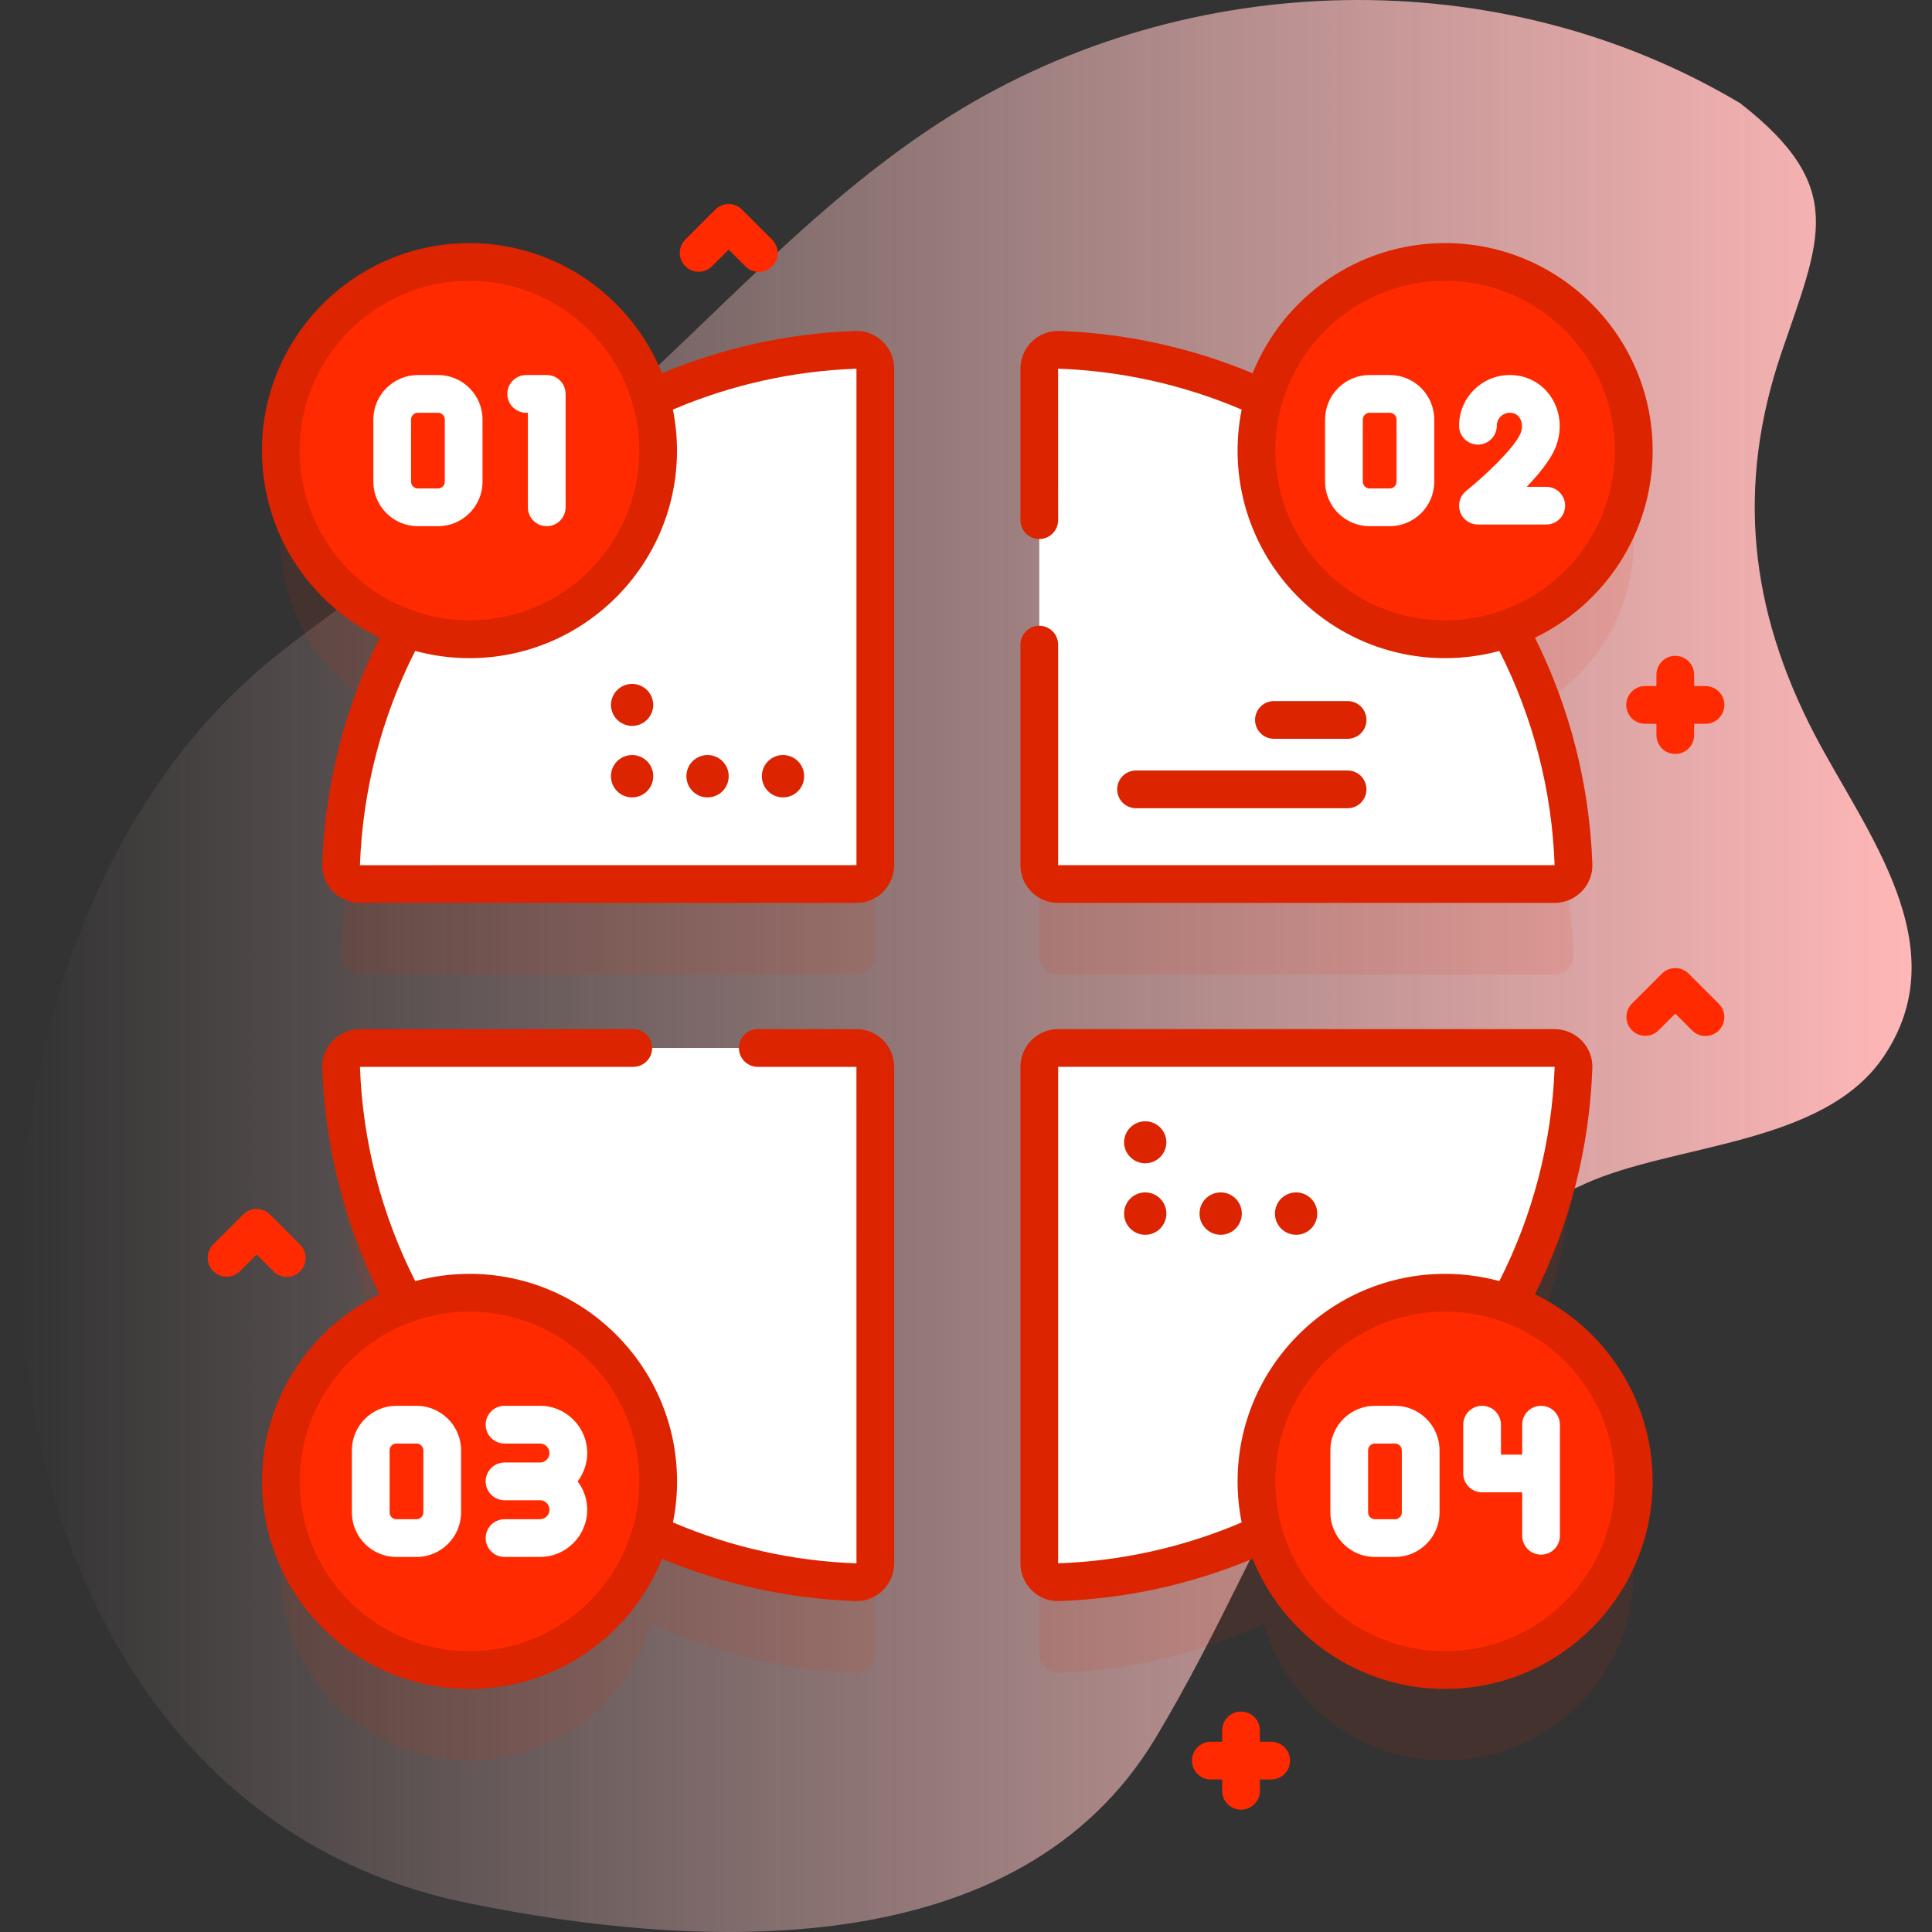
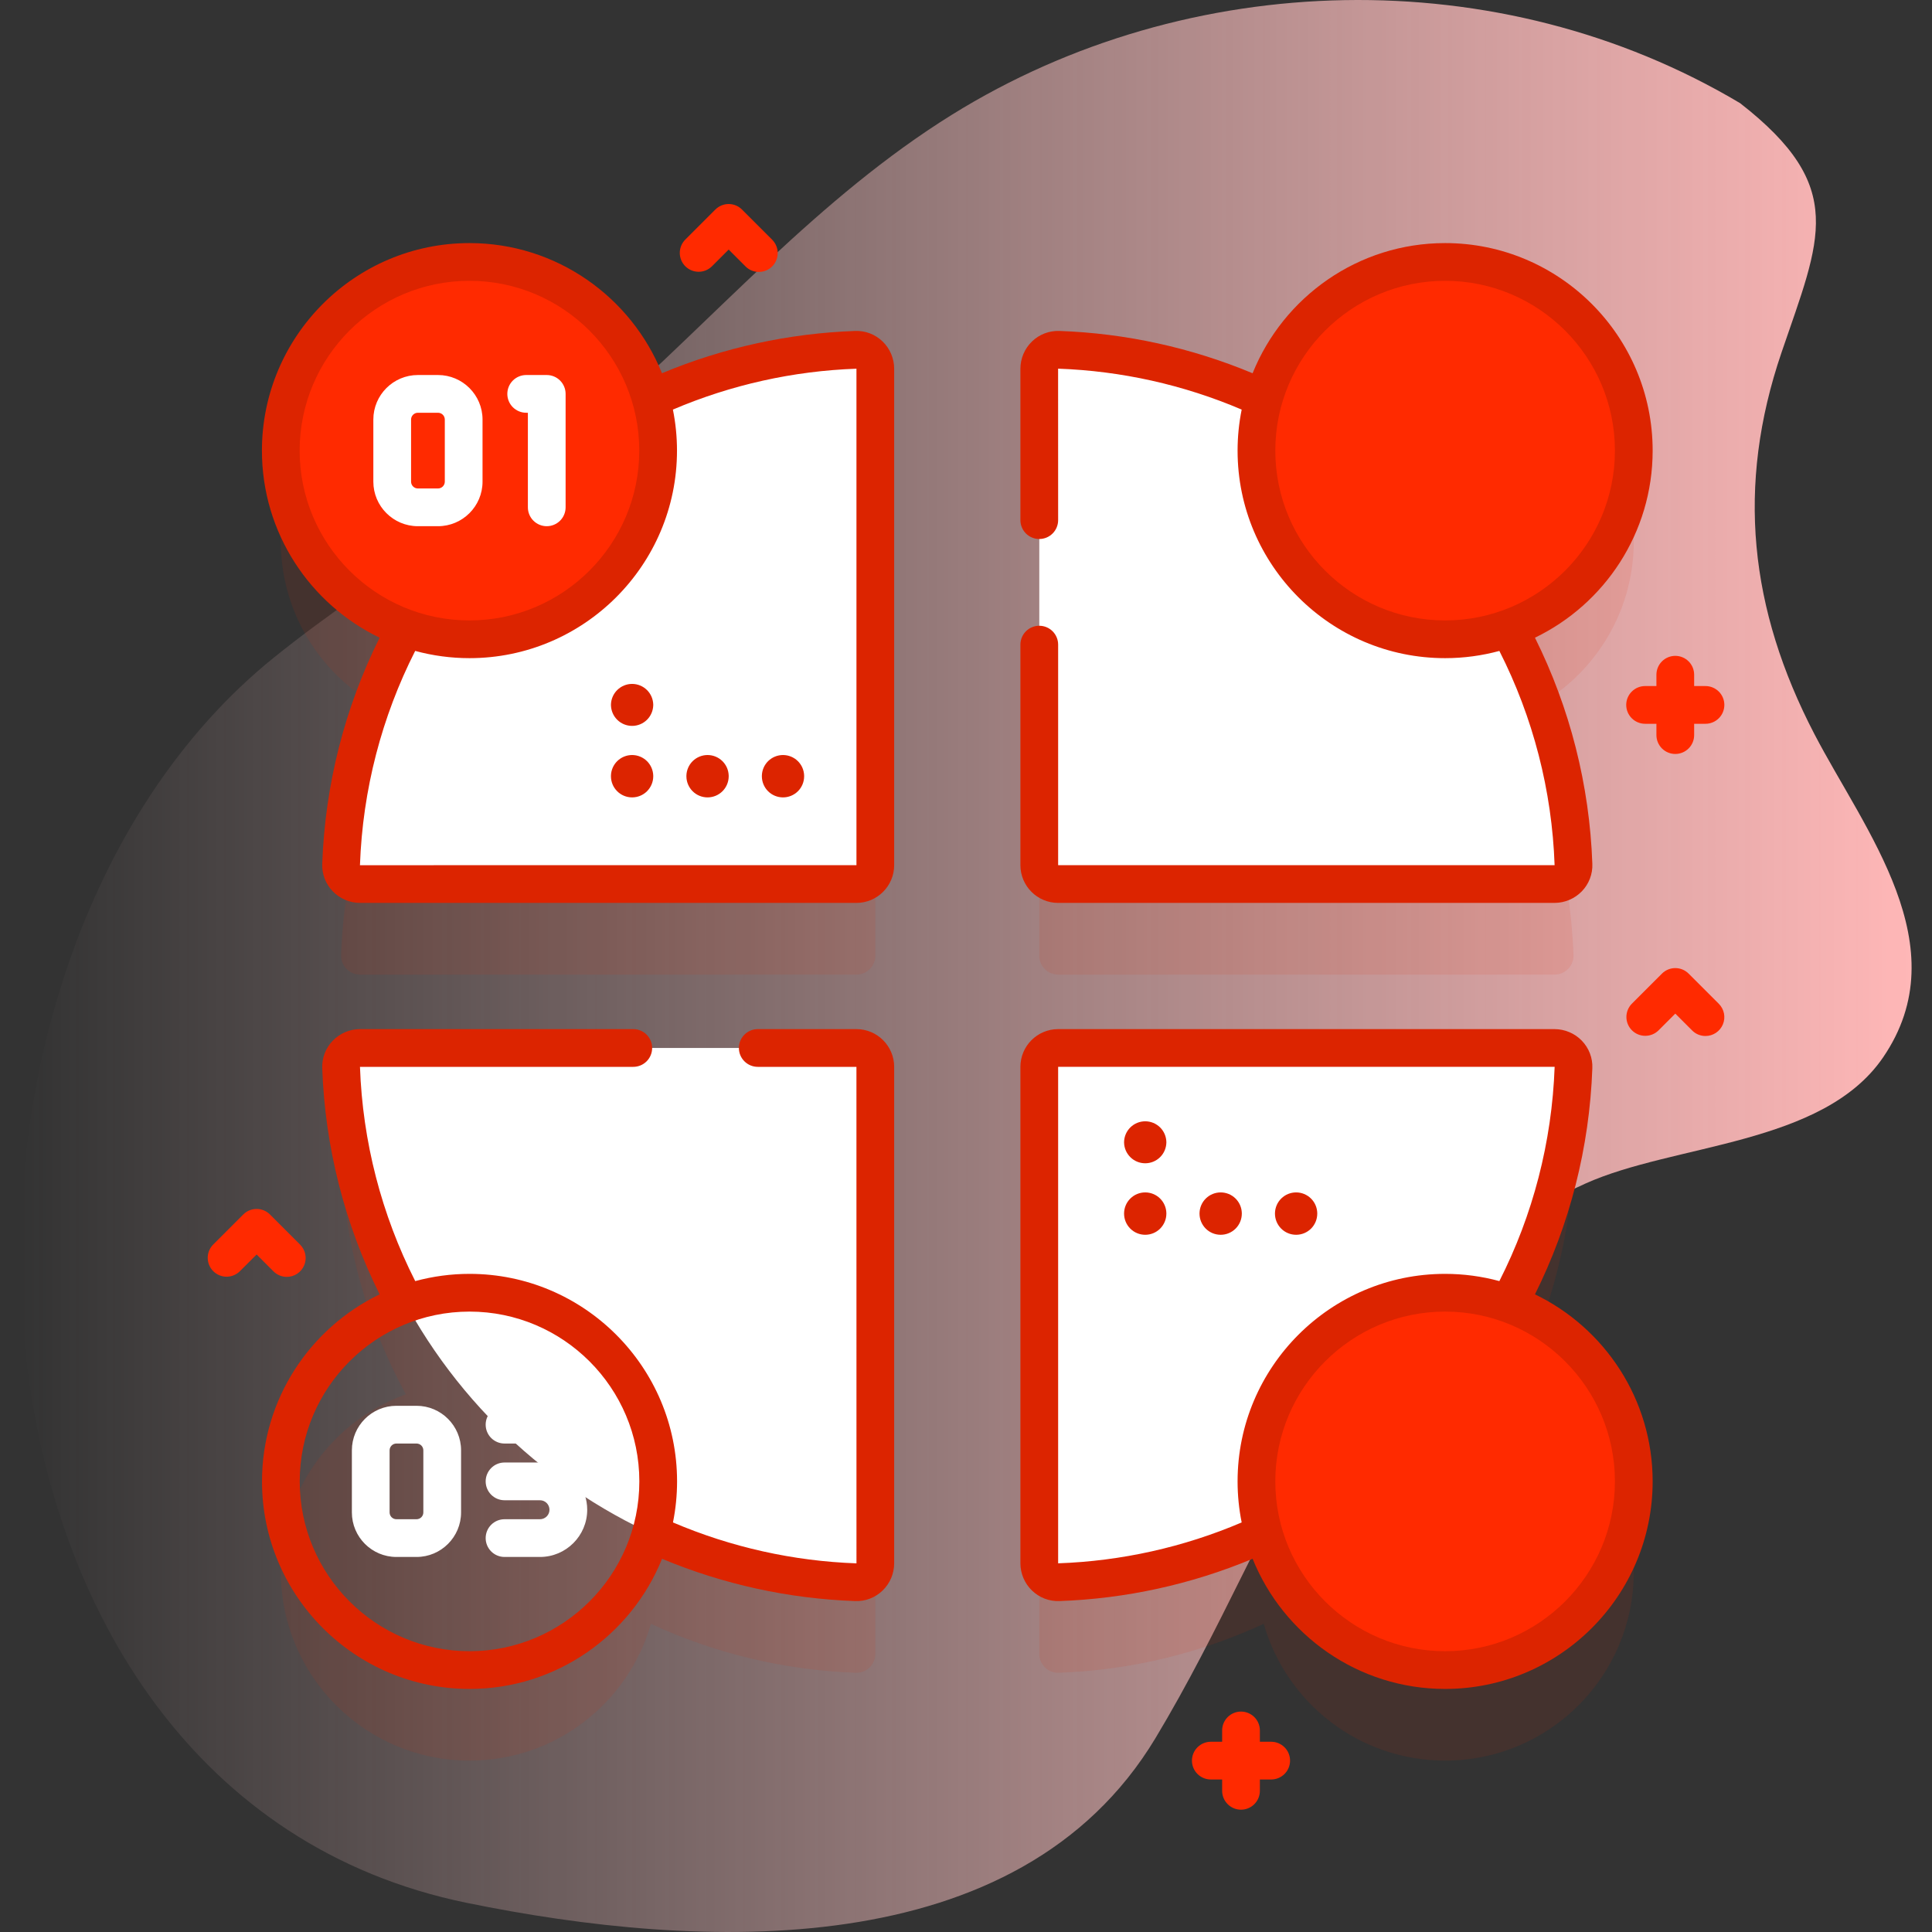
<svg xmlns="http://www.w3.org/2000/svg" width="100" height="100" viewBox="0 0 100 100" fill="none">
  <rect x="0" y="0" width="100" height="100" fill="#333333" stroke="none" />
  <g clip-path="url(#clip0_883_2591)">
    <path d="M90.071 5.342C77.618 -2.077 61.505 -1.665 49.275 5.936C42.404 10.207 37.093 16.366 31.07 21.669C25.792 26.315 19.655 29.629 14.204 34.013C-5.564 49.912 -3.677 92.795 24.158 98.491C36.223 100.96 52.714 101.752 59.806 89.967C66.567 78.731 68.835 67.236 82.047 61.267C86.651 59.187 94.347 59.292 97.466 54.734C101.402 48.982 96.518 43.007 93.913 37.995C90.555 31.535 89.851 25.166 92.214 18.237C94.225 12.336 95.641 9.686 90.071 5.342Z" fill="url(#paint0_linear_883_2591)" />
    <g opacity="0.1">
      <path d="M54.769 50.444H80.465C81.018 50.444 81.463 49.986 81.443 49.434C81.285 45.015 80.088 40.861 78.093 37.206C81.865 35.854 84.564 32.248 84.564 28.011C84.564 22.617 80.192 18.245 74.799 18.245C70.337 18.245 66.577 21.239 65.41 25.326C62.165 23.823 58.581 22.928 54.802 22.793C54.25 22.773 53.792 23.218 53.792 23.77V49.467C53.792 49.726 53.895 49.975 54.078 50.158C54.261 50.341 54.51 50.444 54.769 50.444ZM44.296 22.793C40.517 22.928 36.933 23.823 33.688 25.326C32.521 21.239 28.761 18.245 24.299 18.245C18.905 18.245 14.533 22.618 14.533 28.011C14.533 32.248 17.233 35.854 21.005 37.206C19.01 40.861 17.813 45.015 17.654 49.434C17.635 49.986 18.08 50.444 18.632 50.444H44.329C44.588 50.444 44.837 50.341 45.02 50.158C45.203 49.975 45.306 49.727 45.306 49.468V23.77C45.306 23.218 44.848 22.773 44.296 22.793ZM44.329 58.93H18.632C18.08 58.93 17.635 59.388 17.654 59.94C17.813 64.36 19.01 68.514 21.006 72.17C17.235 73.522 14.537 77.127 14.537 81.363C14.537 86.757 18.909 91.129 24.303 91.129C28.764 91.129 32.524 88.136 33.691 84.049C36.935 85.552 40.519 86.446 44.296 86.582C44.848 86.601 45.306 86.156 45.306 85.604V59.907C45.306 59.648 45.203 59.399 45.02 59.216C44.837 59.033 44.588 58.93 44.329 58.93ZM78.093 72.169C80.088 68.513 81.285 64.359 81.443 59.94C81.463 59.388 81.018 58.93 80.466 58.93H54.769C54.51 58.93 54.261 59.033 54.078 59.216C53.895 59.399 53.792 59.648 53.792 59.907V85.604C53.792 86.156 54.25 86.601 54.802 86.582C58.581 86.446 62.165 85.551 65.41 84.048C66.577 88.135 70.337 91.129 74.799 91.129C80.192 91.129 84.564 86.757 84.564 81.363C84.565 77.126 81.865 73.52 78.093 72.169Z" fill="#DC2400" />
    </g>
    <path d="M81.444 44.746C80.924 30.268 69.281 18.625 54.803 18.105C54.251 18.085 53.793 18.53 53.793 19.083V44.78C53.793 45.039 53.895 45.287 54.079 45.47C54.262 45.653 54.51 45.756 54.769 45.756H80.466C81.018 45.756 81.463 45.298 81.444 44.746ZM17.655 44.746C18.174 30.268 29.818 18.625 44.296 18.105C44.848 18.085 45.306 18.53 45.306 19.083V44.78C45.306 45.039 45.203 45.287 45.02 45.47C44.837 45.653 44.589 45.756 44.33 45.756H18.633C18.08 45.756 17.635 45.298 17.655 44.746ZM17.655 55.253C18.174 69.731 29.818 81.374 44.296 81.894C44.848 81.913 45.306 81.468 45.306 80.916V55.219C45.306 54.96 45.203 54.712 45.02 54.529C44.837 54.346 44.589 54.243 44.33 54.243H18.633C18.08 54.243 17.635 54.701 17.655 55.253ZM81.444 55.253C80.924 69.731 69.281 81.374 54.803 81.894C54.251 81.913 53.793 81.468 53.793 80.916V55.219C53.793 54.96 53.895 54.712 54.079 54.529C54.262 54.346 54.51 54.243 54.769 54.243H80.466C81.018 54.243 81.463 54.701 81.444 55.253Z" fill="white" />
    <path d="M32.717 41.273C32.427 41.273 32.149 41.158 31.944 40.953C31.738 40.748 31.623 40.469 31.623 40.179V40.154C31.628 39.867 31.746 39.594 31.951 39.393C32.155 39.193 32.431 39.08 32.717 39.08C33.004 39.08 33.279 39.193 33.484 39.393C33.689 39.594 33.806 39.867 33.812 40.154V40.179C33.812 40.469 33.696 40.748 33.491 40.953C33.286 41.158 33.008 41.273 32.717 41.273ZM31.623 36.473C31.629 36.187 31.746 35.913 31.951 35.713C32.156 35.512 32.431 35.399 32.718 35.399C33.004 35.399 33.279 35.512 33.484 35.713C33.689 35.913 33.806 36.187 33.812 36.473V36.498C33.806 36.785 33.689 37.058 33.484 37.259C33.279 37.46 33.004 37.572 32.718 37.572C32.431 37.572 32.156 37.46 31.951 37.259C31.746 37.058 31.629 36.785 31.623 36.498M36.623 41.273C36.332 41.273 36.054 41.158 35.849 40.953C35.644 40.748 35.528 40.469 35.528 40.179V40.154C35.534 39.867 35.651 39.594 35.856 39.393C36.061 39.193 36.336 39.08 36.623 39.08C36.909 39.08 37.185 39.193 37.389 39.393C37.594 39.594 37.712 39.867 37.717 40.154V40.179C37.717 40.469 37.602 40.748 37.396 40.953C37.191 41.158 36.913 41.273 36.623 41.273ZM40.528 41.273C40.238 41.273 39.959 41.158 39.754 40.953C39.549 40.748 39.434 40.469 39.434 40.179V40.154C39.439 39.867 39.557 39.594 39.761 39.393C39.966 39.193 40.241 39.08 40.528 39.08C40.815 39.08 41.09 39.193 41.294 39.393C41.499 39.594 41.617 39.867 41.622 40.154V40.179C41.622 40.469 41.507 40.748 41.302 40.953C41.096 41.158 40.818 41.273 40.528 41.273ZM59.276 63.912C58.986 63.912 58.708 63.797 58.503 63.592C58.297 63.386 58.182 63.108 58.182 62.818V62.793C58.187 62.506 58.305 62.233 58.51 62.032C58.714 61.831 58.99 61.719 59.276 61.719C59.563 61.719 59.838 61.831 60.043 62.032C60.248 62.233 60.365 62.506 60.371 62.793V62.818C60.371 63.108 60.255 63.386 60.05 63.592C59.845 63.797 59.567 63.912 59.276 63.912ZM58.182 59.112C58.187 58.825 58.305 58.552 58.51 58.351C58.714 58.151 58.99 58.038 59.276 58.038C59.563 58.038 59.838 58.151 60.043 58.351C60.248 58.552 60.365 58.825 60.371 59.112V59.137C60.365 59.424 60.248 59.697 60.043 59.898C59.838 60.099 59.563 60.211 59.276 60.211C58.99 60.211 58.714 60.099 58.51 59.898C58.305 59.697 58.187 59.424 58.182 59.137M63.182 63.912C62.891 63.912 62.613 63.797 62.408 63.592C62.203 63.386 62.087 63.108 62.087 62.818V62.793C62.093 62.506 62.21 62.233 62.415 62.032C62.62 61.831 62.895 61.719 63.182 61.719C63.468 61.719 63.744 61.831 63.948 62.032C64.153 62.233 64.271 62.506 64.276 62.793V62.818C64.276 63.108 64.161 63.386 63.955 63.592C63.75 63.797 63.472 63.912 63.182 63.912ZM67.087 63.912C66.796 63.912 66.518 63.797 66.313 63.592C66.108 63.386 65.992 63.108 65.992 62.818V62.793C65.998 62.506 66.115 62.233 66.32 62.032C66.525 61.831 66.8 61.719 67.087 61.719C67.373 61.719 67.649 61.831 67.853 62.032C68.058 62.233 68.176 62.506 68.181 62.793V62.818C68.181 63.108 68.066 63.386 67.861 63.592C67.655 63.797 67.377 63.912 67.087 63.912Z" fill="#DC2400" />
    <path d="M74.799 33.09C80.192 33.09 84.564 28.718 84.564 23.324C84.564 17.931 80.192 13.559 74.799 13.559C69.405 13.559 65.033 17.931 65.033 23.324C65.033 28.718 69.405 33.09 74.799 33.09Z" fill="#FF2A00" />
-     <path d="M71.933 27.235H70.891C69.62 27.235 68.586 26.201 68.586 24.93V21.716C68.586 20.445 69.62 19.411 70.891 19.411H71.933C73.204 19.411 74.238 20.445 74.238 21.716V24.93C74.238 26.202 73.204 27.235 71.933 27.235ZM70.891 21.364C70.697 21.364 70.539 21.522 70.539 21.716V24.93C70.539 25.125 70.697 25.282 70.891 25.282H71.933C72.127 25.282 72.285 25.124 72.285 24.93V21.716C72.285 21.522 72.127 21.364 71.933 21.364H70.891ZM80.034 27.15H76.498C76.295 27.15 76.098 27.087 75.933 26.97C75.767 26.854 75.643 26.688 75.576 26.497C75.508 26.306 75.502 26.099 75.558 25.905C75.614 25.71 75.728 25.538 75.886 25.412C76.871 24.62 78.395 23.175 78.7 22.437C78.817 22.154 78.798 21.841 78.651 21.622C78.537 21.451 78.367 21.364 78.146 21.364C77.968 21.364 77.797 21.435 77.671 21.561C77.545 21.687 77.474 21.858 77.474 22.037C77.474 22.296 77.371 22.544 77.188 22.727C77.005 22.91 76.757 23.013 76.498 23.013C76.239 23.013 75.99 22.91 75.807 22.727C75.624 22.544 75.521 22.296 75.521 22.037C75.521 20.589 76.699 19.411 78.146 19.411C79.021 19.411 79.797 19.821 80.275 20.536C80.787 21.302 80.873 22.292 80.505 23.183C80.24 23.823 79.646 24.55 79.022 25.197H80.034C80.162 25.197 80.289 25.222 80.408 25.271C80.526 25.32 80.634 25.392 80.725 25.482C80.815 25.573 80.887 25.681 80.936 25.799C80.985 25.918 81.011 26.045 81.011 26.173C81.011 26.301 80.985 26.428 80.936 26.547C80.887 26.665 80.815 26.773 80.725 26.863C80.634 26.954 80.526 27.026 80.408 27.075C80.289 27.124 80.162 27.15 80.034 27.15Z" fill="white" />
-     <path d="M24.303 86.442C29.696 86.442 34.068 82.07 34.068 76.677C34.068 71.283 29.696 66.911 24.303 66.911C18.909 66.911 14.537 71.283 14.537 76.677C14.537 82.07 18.909 86.442 24.303 86.442Z" fill="#FF2A00" />
    <path d="M21.56 72.764H20.518C19.247 72.764 18.213 73.798 18.213 75.069V78.283C18.213 79.554 19.247 80.588 20.518 80.588H21.56C22.831 80.588 23.865 79.554 23.865 78.283V75.069C23.865 73.798 22.831 72.764 21.56 72.764ZM21.912 78.283C21.912 78.477 21.754 78.635 21.56 78.635H20.518C20.425 78.635 20.335 78.598 20.269 78.532C20.203 78.466 20.166 78.376 20.166 78.283V75.069C20.166 74.875 20.324 74.717 20.518 74.717H21.56C21.754 74.717 21.912 74.875 21.912 75.069V78.283ZM30.394 75.208C30.394 73.86 29.297 72.764 27.949 72.764H26.114C25.855 72.764 25.607 72.867 25.424 73.05C25.241 73.233 25.138 73.481 25.138 73.74C25.138 73.999 25.241 74.248 25.424 74.431C25.607 74.614 25.855 74.717 26.114 74.717H27.949C28.22 74.717 28.441 74.937 28.441 75.208C28.441 75.479 28.22 75.699 27.949 75.699H26.114C25.855 75.699 25.607 75.802 25.424 75.985C25.241 76.169 25.138 76.417 25.138 76.676C25.138 76.935 25.241 77.183 25.424 77.367C25.607 77.55 25.855 77.653 26.114 77.653H27.949C28.079 77.653 28.204 77.704 28.297 77.797C28.389 77.889 28.441 78.014 28.441 78.144C28.441 78.274 28.389 78.399 28.297 78.491C28.204 78.583 28.079 78.635 27.949 78.635H26.114C25.855 78.635 25.607 78.738 25.424 78.921C25.241 79.104 25.138 79.353 25.138 79.612C25.138 79.871 25.241 80.119 25.424 80.302C25.607 80.485 25.855 80.588 26.114 80.588H27.949C29.297 80.588 30.394 79.492 30.394 78.144C30.394 77.593 30.208 77.085 29.899 76.676C30.22 76.254 30.394 75.738 30.394 75.208Z" fill="white" />
    <path d="M24.299 33.09C29.692 33.09 34.065 28.718 34.065 23.324C34.065 17.931 29.692 13.559 24.299 13.559C18.905 13.559 14.533 17.931 14.533 23.324C14.533 28.718 18.905 33.09 24.299 33.09Z" fill="#FF2A00" />
    <path d="M22.671 27.236H21.63C20.358 27.236 19.324 26.202 19.324 24.931V21.716C19.324 20.445 20.358 19.411 21.63 19.411H22.671C23.942 19.411 24.976 20.445 24.976 21.716V24.931C24.976 26.202 23.942 27.236 22.671 27.236ZM21.63 21.364C21.435 21.364 21.277 21.523 21.277 21.716V24.931C21.277 25.125 21.435 25.283 21.63 25.283H22.671C22.865 25.283 23.023 25.125 23.023 24.931V21.716C23.023 21.522 22.865 21.364 22.671 21.364H21.63ZM28.299 27.236C28.04 27.236 27.792 27.133 27.609 26.95C27.425 26.767 27.323 26.518 27.323 26.259V21.364H27.236C26.977 21.364 26.729 21.261 26.545 21.078C26.362 20.895 26.259 20.647 26.259 20.388C26.259 20.129 26.362 19.88 26.545 19.697C26.729 19.514 26.977 19.411 27.236 19.411H28.299C28.558 19.411 28.807 19.514 28.99 19.697C29.173 19.88 29.276 20.129 29.276 20.388V26.259C29.276 26.518 29.173 26.767 28.99 26.95C28.807 27.133 28.558 27.236 28.299 27.236Z" fill="white" />
    <path d="M74.799 86.442C80.192 86.442 84.564 82.07 84.564 76.677C84.564 71.283 80.192 66.911 74.799 66.911C69.405 66.911 65.033 71.283 65.033 76.677C65.033 82.07 69.405 86.442 74.799 86.442Z" fill="#FF2A00" />
    <path d="M54.769 46.734H80.466C80.728 46.733 80.989 46.68 81.23 46.577C81.472 46.474 81.691 46.324 81.874 46.136C82.056 45.948 82.199 45.725 82.293 45.48C82.387 45.235 82.43 44.974 82.419 44.712C82.276 40.643 81.263 36.652 79.449 33.007C83.05 31.271 85.541 27.583 85.541 23.324C85.541 17.401 80.722 12.582 74.799 12.582C70.291 12.582 66.426 15.375 64.834 19.32C61.661 17.994 58.274 17.252 54.837 17.13C54.576 17.12 54.314 17.163 54.07 17.257C53.825 17.351 53.602 17.493 53.414 17.676C53.225 17.859 53.075 18.078 52.972 18.32C52.87 18.561 52.817 18.821 52.816 19.084V26.922C52.816 27.181 52.919 27.43 53.102 27.613C53.285 27.796 53.534 27.899 53.793 27.899C54.052 27.899 54.3 27.796 54.483 27.613C54.666 27.43 54.769 27.181 54.769 26.922L54.767 19.082C58.038 19.198 61.259 19.916 64.269 21.2C64.128 21.9 64.057 22.611 64.057 23.324C64.057 29.247 68.876 34.066 74.799 34.066C75.771 34.066 76.711 33.935 77.607 33.692C79.355 37.136 80.331 40.921 80.466 44.781H54.769V33.366C54.769 33.107 54.666 32.858 54.483 32.675C54.3 32.492 54.051 32.389 53.792 32.389C53.533 32.389 53.285 32.492 53.102 32.675C52.919 32.858 52.816 33.107 52.816 33.366V44.781C52.816 45.858 53.692 46.734 54.769 46.734ZM66.01 23.324C66.01 18.478 69.953 14.535 74.799 14.535C79.645 14.535 83.588 18.478 83.588 23.324C83.588 28.171 79.645 32.113 74.799 32.113C69.953 32.113 66.01 28.171 66.01 23.324ZM44.261 17.13C40.824 17.252 37.437 17.993 34.263 19.318C32.672 15.374 28.806 12.582 24.299 12.582C18.376 12.582 13.557 17.401 13.557 23.324C13.557 27.583 16.048 31.271 19.649 33.007C17.835 36.652 16.823 40.643 16.679 44.712C16.669 44.974 16.712 45.235 16.805 45.48C16.899 45.725 17.042 45.948 17.225 46.136C17.407 46.324 17.626 46.474 17.868 46.577C18.11 46.68 18.37 46.733 18.632 46.734H44.329C45.406 46.734 46.282 45.858 46.282 44.781V19.084C46.282 18.556 46.065 18.043 45.684 17.676C45.299 17.305 44.795 17.11 44.261 17.13ZM15.51 23.324C15.51 18.478 19.453 14.535 24.299 14.535C29.145 14.535 33.088 18.478 33.088 23.324C33.088 28.171 29.145 32.113 24.299 32.113C19.453 32.113 15.51 28.171 15.51 23.324ZM44.329 44.781L18.631 44.783V44.782C18.771 40.877 19.758 37.105 21.49 33.691C22.406 33.94 23.35 34.066 24.299 34.066C30.222 34.066 35.041 29.247 35.041 23.324C35.041 22.597 34.968 21.887 34.829 21.2C37.839 19.916 41.06 19.199 44.33 19.084V44.781H44.329ZM44.329 53.267H39.222C38.963 53.267 38.715 53.37 38.532 53.553C38.348 53.736 38.245 53.985 38.245 54.244C38.245 54.503 38.348 54.751 38.532 54.934C38.715 55.117 38.963 55.22 39.222 55.22H44.329L44.331 80.919C41.062 80.803 37.842 80.085 34.833 78.801C34.974 78.102 35.045 77.39 35.045 76.677C35.045 70.754 30.226 65.935 24.303 65.935C23.354 65.935 22.408 66.061 21.492 66.31C19.744 62.865 18.768 59.081 18.632 55.22H32.779C33.038 55.22 33.286 55.117 33.469 54.934C33.652 54.751 33.755 54.503 33.755 54.244C33.755 53.985 33.652 53.736 33.469 53.553C33.286 53.37 33.038 53.267 32.779 53.267H18.632C18.105 53.267 17.591 53.485 17.225 53.865C17.042 54.053 16.899 54.276 16.805 54.521C16.712 54.766 16.669 55.027 16.679 55.289C16.822 59.358 17.835 63.35 19.65 66.996C16.05 68.733 13.561 72.419 13.561 76.677C13.561 82.6 18.38 87.419 24.303 87.419C28.81 87.419 32.676 84.627 34.267 80.683C37.44 82.008 40.825 82.749 44.261 82.871C44.523 82.881 44.784 82.838 45.029 82.744C45.273 82.65 45.496 82.508 45.684 82.325C45.873 82.142 46.023 81.924 46.126 81.682C46.228 81.44 46.282 81.18 46.282 80.917V55.22C46.282 54.143 45.406 53.267 44.329 53.267ZM24.303 85.466C19.457 85.466 15.514 81.523 15.514 76.677C15.514 71.831 19.457 67.888 24.303 67.888C29.149 67.888 33.092 71.831 33.092 76.677C33.092 81.523 29.149 85.466 24.303 85.466ZM79.45 66.995C81.248 63.384 82.272 59.406 82.419 55.288C82.43 55.027 82.387 54.765 82.293 54.521C82.199 54.276 82.056 54.053 81.874 53.865C81.691 53.676 81.472 53.526 81.23 53.424C80.989 53.321 80.728 53.268 80.466 53.267H54.769C53.692 53.267 52.816 54.143 52.816 55.22V80.917C52.816 81.445 53.034 81.958 53.414 82.325C53.602 82.507 53.825 82.65 54.069 82.744C54.314 82.838 54.575 82.881 54.837 82.871C58.274 82.749 61.661 82.008 64.835 80.682C66.426 84.627 70.291 87.419 74.799 87.419C80.722 87.419 85.541 82.6 85.541 76.676C85.541 72.419 83.051 68.731 79.45 66.995ZM54.769 80.917V55.22L80.468 55.218V55.219C80.327 59.124 79.34 62.896 77.607 66.309C76.692 66.061 75.748 65.935 74.799 65.935C68.876 65.935 64.057 70.754 64.057 76.677C64.057 77.404 64.13 78.114 64.269 78.801C61.259 80.085 58.039 80.802 54.769 80.917ZM74.799 85.466C69.953 85.466 66.01 81.523 66.01 76.677C66.01 71.831 69.953 67.888 74.799 67.888C79.645 67.888 83.588 71.831 83.588 76.677C83.588 81.523 79.645 85.466 74.799 85.466Z" fill="#DC2400" />
-     <path d="M72.206 72.764H71.165C69.894 72.764 68.859 73.798 68.859 75.069V78.283C68.859 79.554 69.894 80.588 71.165 80.588H72.206C73.477 80.588 74.511 79.554 74.511 78.283V75.069C74.511 73.798 73.477 72.764 72.206 72.764ZM72.558 78.283C72.558 78.477 72.4 78.635 72.206 78.635H71.165C71.071 78.635 70.982 78.598 70.916 78.532C70.85 78.466 70.812 78.376 70.812 78.283V75.069C70.812 74.875 70.97 74.717 71.165 74.717H72.206C72.4 74.717 72.558 74.875 72.558 75.069V78.283ZM79.764 72.764C79.505 72.764 79.257 72.867 79.074 73.05C78.891 73.233 78.788 73.481 78.788 73.74V75.29H77.69V73.74C77.69 73.481 77.587 73.233 77.404 73.05C77.221 72.867 76.972 72.764 76.713 72.764C76.454 72.764 76.206 72.867 76.022 73.05C75.839 73.233 75.737 73.481 75.737 73.74V76.267C75.737 76.526 75.839 76.774 76.022 76.957C76.206 77.14 76.454 77.243 76.713 77.243H78.788V79.491C78.788 79.75 78.891 79.999 79.074 80.182C79.257 80.365 79.505 80.468 79.764 80.468C80.023 80.468 80.272 80.365 80.455 80.182C80.638 79.999 80.741 79.75 80.741 79.491V73.74C80.741 73.481 80.638 73.233 80.455 73.05C80.272 72.867 80.023 72.764 79.764 72.764Z" fill="white" />
-     <path d="M69.751 38.24H65.939C65.68 38.24 65.431 38.137 65.248 37.954C65.065 37.771 64.962 37.523 64.962 37.264C64.962 37.005 65.065 36.756 65.248 36.573C65.431 36.39 65.68 36.287 65.939 36.287H69.751C70.01 36.287 70.258 36.39 70.442 36.573C70.625 36.756 70.728 37.005 70.728 37.264C70.728 37.523 70.625 37.771 70.442 37.954C70.258 38.137 70.01 38.24 69.751 38.24ZM57.824 40.857C57.824 40.598 57.927 40.35 58.11 40.166C58.293 39.983 58.542 39.88 58.801 39.88H69.751C70.01 39.88 70.259 39.983 70.442 40.166C70.625 40.35 70.728 40.598 70.728 40.857C70.728 41.116 70.625 41.364 70.442 41.548C70.259 41.731 70.01 41.834 69.751 41.834H58.801C58.542 41.834 58.293 41.731 58.11 41.548C57.927 41.364 57.824 41.116 57.824 40.857Z" fill="#DC2400" />
    <path d="M39.278 14.076C39.15 14.076 39.023 14.051 38.905 14.002C38.786 13.953 38.678 13.881 38.588 13.79L37.716 12.918L36.844 13.79C36.66 13.969 36.413 14.069 36.156 14.067C35.899 14.066 35.653 13.963 35.471 13.781C35.29 13.6 35.187 13.354 35.186 13.097C35.184 12.84 35.284 12.593 35.463 12.409L37.025 10.847C37.209 10.663 37.457 10.56 37.716 10.56C37.975 10.56 38.223 10.663 38.406 10.847L39.969 12.409C40.105 12.546 40.198 12.72 40.236 12.909C40.274 13.098 40.254 13.295 40.18 13.473C40.106 13.652 39.981 13.804 39.821 13.911C39.66 14.019 39.471 14.076 39.278 14.076ZM14.845 66.09C14.716 66.09 14.589 66.065 14.471 66.016C14.352 65.967 14.245 65.895 14.154 65.804L13.282 64.932L12.41 65.804C12.226 65.984 11.979 66.083 11.722 66.082C11.465 66.08 11.22 65.977 11.038 65.796C10.856 65.614 10.754 65.368 10.752 65.111C10.75 64.854 10.85 64.607 11.029 64.423L12.592 62.861C12.775 62.678 13.023 62.575 13.282 62.575C13.541 62.575 13.79 62.678 13.973 62.861L15.535 64.423C15.672 64.56 15.765 64.734 15.802 64.923C15.84 65.113 15.821 65.309 15.747 65.487C15.673 65.666 15.548 65.818 15.387 65.926C15.227 66.033 15.038 66.09 14.845 66.09ZM88.275 53.623C88.147 53.623 88.02 53.598 87.901 53.549C87.783 53.5 87.675 53.428 87.585 53.337L86.713 52.465L85.841 53.337C85.657 53.516 85.41 53.616 85.153 53.614C84.896 53.613 84.65 53.51 84.468 53.328C84.287 53.147 84.184 52.901 84.182 52.644C84.181 52.387 84.281 52.14 84.46 51.956L86.022 50.394C86.205 50.211 86.454 50.108 86.713 50.108C86.972 50.108 87.22 50.211 87.403 50.394L88.966 51.956C89.102 52.093 89.195 52.267 89.233 52.456C89.27 52.645 89.251 52.842 89.177 53.02C89.103 53.199 88.978 53.351 88.818 53.458C88.657 53.566 88.468 53.623 88.275 53.623Z" fill="#FF2A00" />
    <path d="M88.275 35.51H87.689V34.924C87.689 34.665 87.586 34.416 87.403 34.233C87.22 34.05 86.972 33.947 86.713 33.947C86.454 33.947 86.205 34.05 86.022 34.233C85.839 34.416 85.736 34.665 85.736 34.924V35.51H85.15C84.891 35.51 84.643 35.613 84.46 35.796C84.276 35.979 84.173 36.227 84.173 36.486C84.173 36.745 84.276 36.994 84.46 37.177C84.643 37.36 84.891 37.463 85.15 37.463H85.736V38.049C85.736 38.308 85.839 38.556 86.022 38.739C86.205 38.922 86.454 39.025 86.713 39.025C86.972 39.025 87.22 38.922 87.403 38.739C87.586 38.556 87.689 38.308 87.689 38.049V37.463H88.275C88.534 37.463 88.782 37.36 88.966 37.177C89.149 36.994 89.252 36.745 89.252 36.486C89.252 36.227 89.149 35.979 88.966 35.796C88.782 35.613 88.534 35.51 88.275 35.51ZM65.797 90.153H65.211V89.567C65.211 89.308 65.108 89.06 64.925 88.877C64.742 88.694 64.493 88.591 64.234 88.591C63.975 88.591 63.727 88.694 63.544 88.877C63.361 89.06 63.258 89.308 63.258 89.567V90.153H62.672C62.413 90.153 62.164 90.256 61.981 90.439C61.798 90.622 61.695 90.871 61.695 91.13C61.695 91.389 61.798 91.637 61.981 91.82C62.164 92.003 62.413 92.106 62.672 92.106H63.258V92.692C63.258 92.951 63.361 93.2 63.544 93.383C63.727 93.566 63.975 93.669 64.234 93.669C64.493 93.669 64.742 93.566 64.925 93.383C65.108 93.2 65.211 92.951 65.211 92.692V92.106H65.797C66.056 92.106 66.304 92.003 66.487 91.82C66.671 91.637 66.773 91.389 66.773 91.13C66.773 90.871 66.671 90.622 66.487 90.439C66.304 90.256 66.056 90.153 65.797 90.153Z" fill="#FF2A00" />
  </g>
  <defs>
    <linearGradient id="paint0_linear_883_2591" x1="1.052" y1="50" x2="98.944" y2="50" gradientUnits="userSpaceOnUse">
      <stop stop-color="#FFD2D2" stop-opacity="0" />
      <stop offset="1" stop-color="#FFB7B7" />
    </linearGradient>
    <clipPath id="clip0_883_2591">
      <rect width="100" height="100" fill="white" transform="translate(-0.002)" />
    </clipPath>
  </defs>
</svg>